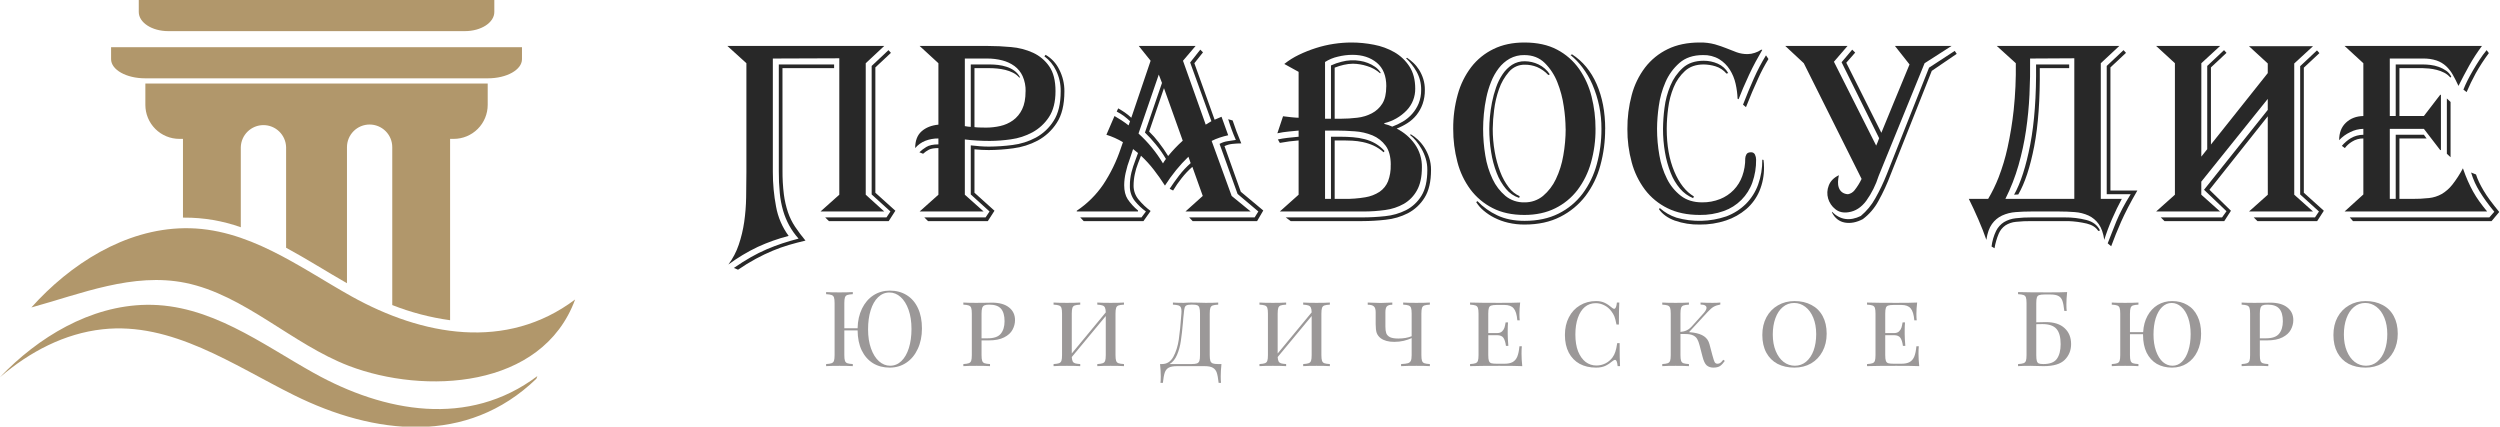
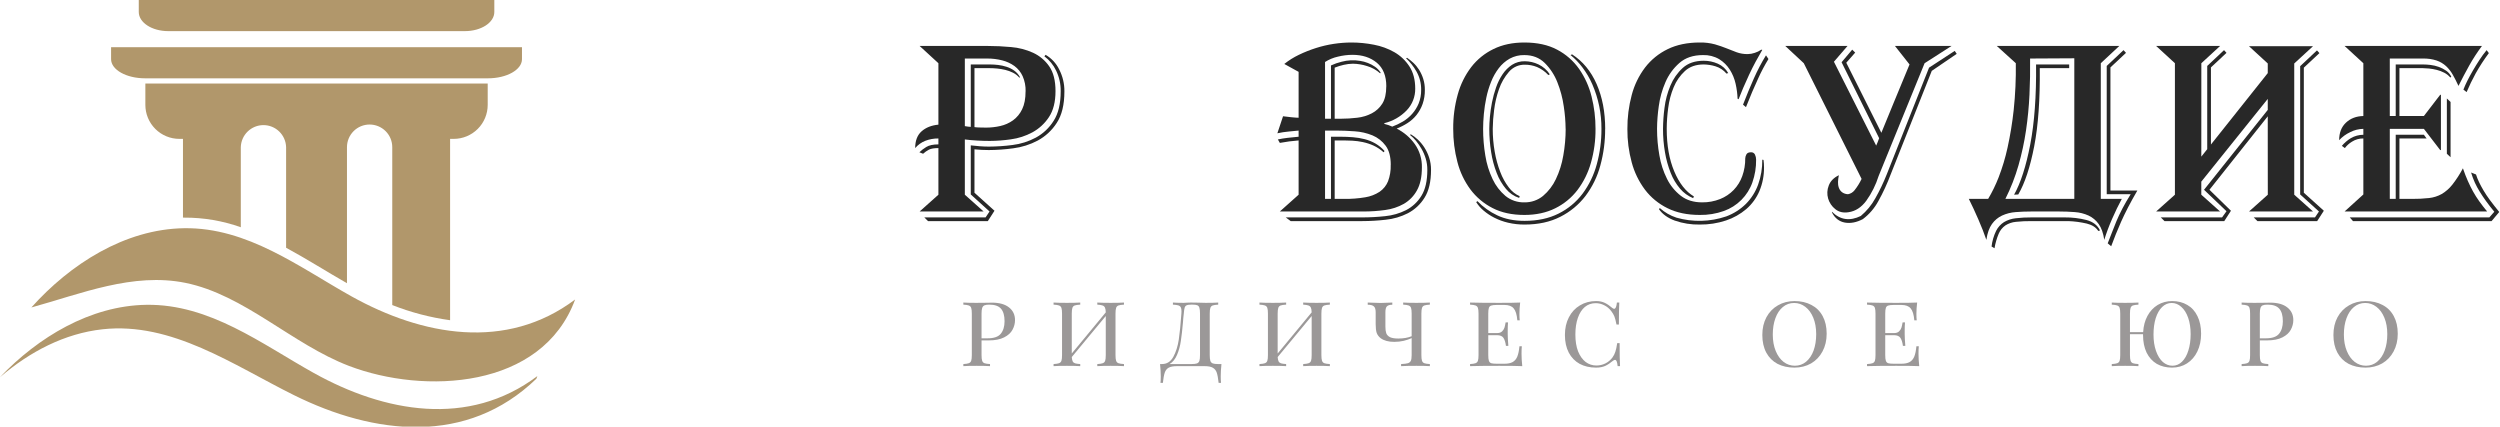
<svg xmlns="http://www.w3.org/2000/svg" width="293" height="50" viewBox="0 0 293 50" fill="none">
  <g clip-path="url(#clip0_3_20)">
    <path d="M21.019 16.276H21.444V25.506H21.59C23.849 25.494 26.094 25.876 28.222 26.634V17.247C28.241 16.555 28.529 15.899 29.024 15.416C29.52 14.933 30.185 14.663 30.876 14.663C31.568 14.663 32.233 14.933 32.728 15.416C33.224 15.899 33.512 16.555 33.531 17.247V29.036C35.96 30.354 38.32 31.854 40.665 33.194V17.247C40.665 16.543 40.944 15.869 41.442 15.371C41.939 14.873 42.614 14.594 43.318 14.594V14.594C44.022 14.594 44.697 14.873 45.195 15.371C45.693 15.868 45.973 16.543 45.973 17.247V35.753C48.153 36.614 50.429 37.21 52.751 37.529V16.276H53.176C54.233 16.276 55.245 15.856 55.992 15.109C56.739 14.362 57.159 13.349 57.159 12.293V9.789H17.036V12.293C17.036 13.349 17.456 14.362 18.203 15.109C18.95 15.856 19.963 16.276 21.019 16.276V16.276Z" fill="#B1976B" />
    <path d="M13.019 5.529V6.937C13.019 8.174 14.803 9.178 17.002 9.178H57.194C59.393 9.178 61.176 8.174 61.176 6.937V5.529H13.019Z" fill="#B1976B" />
    <path d="M16.264 -9.53674e-06V1.406C16.264 2.644 17.806 3.648 19.713 3.648H54.487C56.391 3.648 57.935 2.644 57.935 1.406V-9.53674e-06H16.264Z" fill="#B1976B" />
    <path d="M3.676 36.036C8.201 30.977 14.619 26.841 21.59 26.747C29.015 26.64 35.09 31.329 41.211 34.741C49.465 39.339 59.326 41.178 67.404 35.1C63.533 45.636 49.686 46.239 40.902 42.885C34.232 40.337 28.642 34.554 21.73 33.151C15.586 31.906 9.502 34.429 3.676 36.036Z" fill="#B1976B" />
    <path d="M12.013 38.592C20.144 37.697 27.339 42.782 34.441 46.305C43.885 50.99 54.73 52.243 62.86 44.389C62.9 44.285 62.941 44.182 62.979 44.077C54.9 50.153 45.04 48.32 36.785 43.718C30.655 40.306 24.59 35.617 17.165 35.724C10.565 35.818 4.46 39.527 -0.011 44.215C3.489 41.213 7.571 39.081 12.013 38.592Z" fill="#B1976B" />
  </g>
-   <path d="M104.288 34.06C105.04 34.06 105.698 34.236 106.262 34.587C106.834 34.938 107.275 35.449 107.586 36.12C107.897 36.782 108.052 37.575 108.052 38.498C108.052 39.397 107.888 40.194 107.562 40.889C107.243 41.584 106.797 42.123 106.225 42.507C105.653 42.891 105.003 43.084 104.276 43.084C103.532 43.084 102.878 42.912 102.314 42.569C101.75 42.217 101.309 41.714 100.99 41.06C100.679 40.407 100.52 39.626 100.512 38.719H98.955V41.612C98.955 41.923 98.979 42.148 99.028 42.287C99.077 42.425 99.167 42.52 99.298 42.569C99.437 42.618 99.653 42.65 99.948 42.667V42.912C99.572 42.887 99.053 42.875 98.391 42.875C97.688 42.875 97.165 42.887 96.821 42.912V42.667C97.115 42.65 97.328 42.618 97.459 42.569C97.598 42.52 97.692 42.425 97.741 42.287C97.79 42.148 97.814 41.923 97.814 41.612V35.531C97.814 35.22 97.79 34.996 97.741 34.857C97.692 34.718 97.598 34.624 97.459 34.575C97.328 34.526 97.115 34.493 96.821 34.477V34.231C97.165 34.256 97.688 34.268 98.391 34.268C99.044 34.268 99.564 34.256 99.948 34.231V34.477C99.653 34.493 99.437 34.526 99.298 34.575C99.167 34.624 99.077 34.718 99.028 34.857C98.979 34.996 98.955 35.22 98.955 35.531V38.474H100.512C100.528 37.607 100.7 36.839 101.027 36.169C101.354 35.498 101.799 34.979 102.363 34.611C102.935 34.244 103.577 34.06 104.288 34.06ZM104.325 42.863C104.823 42.863 105.261 42.683 105.637 42.323C106.021 41.956 106.315 41.445 106.519 40.791C106.724 40.137 106.826 39.389 106.826 38.547C106.826 37.697 106.711 36.949 106.483 36.303C106.254 35.658 105.943 35.159 105.551 34.808C105.158 34.456 104.721 34.281 104.239 34.281C103.74 34.281 103.299 34.464 102.915 34.832C102.539 35.192 102.249 35.699 102.044 36.352C101.84 37.006 101.738 37.754 101.738 38.596C101.738 39.446 101.852 40.194 102.081 40.84C102.31 41.486 102.621 41.984 103.013 42.336C103.405 42.687 103.842 42.863 104.325 42.863Z" fill="#9B9898" />
  <path d="M115.037 39.896V41.612C115.037 41.923 115.062 42.148 115.111 42.287C115.16 42.425 115.25 42.52 115.38 42.569C115.519 42.618 115.736 42.65 116.03 42.667V42.912C115.654 42.887 115.135 42.875 114.473 42.875C113.77 42.875 113.247 42.887 112.904 42.912V42.667C113.198 42.65 113.41 42.618 113.541 42.569C113.68 42.52 113.774 42.425 113.823 42.287C113.872 42.148 113.897 41.923 113.897 41.612V36.757C113.897 36.447 113.872 36.222 113.823 36.083C113.774 35.944 113.68 35.85 113.541 35.801C113.41 35.752 113.198 35.719 112.904 35.703V35.458C113.247 35.482 113.746 35.494 114.399 35.494L115.724 35.482C115.879 35.474 116.055 35.47 116.251 35.47C117.125 35.47 117.796 35.658 118.262 36.034C118.727 36.401 118.96 36.896 118.96 37.517C118.96 37.91 118.862 38.286 118.666 38.645C118.478 39.005 118.151 39.303 117.685 39.54C117.228 39.777 116.619 39.896 115.858 39.896H115.037ZM115.944 35.703C115.691 35.703 115.499 35.731 115.368 35.788C115.245 35.846 115.16 35.948 115.111 36.095C115.062 36.242 115.037 36.463 115.037 36.757V39.651H115.736C116.488 39.651 117.007 39.471 117.293 39.111C117.587 38.752 117.734 38.265 117.734 37.652C117.734 36.99 117.595 36.5 117.317 36.181C117.04 35.862 116.582 35.703 115.944 35.703Z" fill="#9B9898" />
  <path d="M131.73 35.703C131.435 35.719 131.219 35.752 131.08 35.801C130.949 35.85 130.859 35.944 130.81 36.083C130.761 36.222 130.737 36.447 130.737 36.757V41.612C130.737 41.923 130.761 42.148 130.81 42.287C130.859 42.425 130.949 42.52 131.08 42.569C131.219 42.618 131.435 42.65 131.73 42.667V42.912C131.386 42.887 130.863 42.875 130.16 42.875C129.498 42.875 128.979 42.887 128.603 42.912V42.667C128.898 42.65 129.11 42.618 129.241 42.569C129.38 42.52 129.474 42.425 129.523 42.287C129.572 42.148 129.596 41.923 129.596 41.612V37.039L125.612 41.845C125.628 42.074 125.665 42.246 125.722 42.36C125.779 42.466 125.873 42.54 126.004 42.581C126.135 42.622 126.335 42.65 126.605 42.667V42.912C126.229 42.887 125.71 42.875 125.048 42.875C124.345 42.875 123.822 42.887 123.478 42.912V42.667C123.773 42.65 123.985 42.618 124.116 42.569C124.255 42.52 124.349 42.425 124.398 42.287C124.447 42.148 124.471 41.923 124.471 41.612V36.757C124.471 36.447 124.447 36.222 124.398 36.083C124.349 35.944 124.255 35.85 124.116 35.801C123.985 35.752 123.773 35.719 123.478 35.703V35.458C123.822 35.482 124.345 35.494 125.048 35.494C125.702 35.494 126.221 35.482 126.605 35.458V35.703C126.311 35.719 126.094 35.752 125.955 35.801C125.824 35.85 125.734 35.944 125.685 36.083C125.636 36.222 125.612 36.447 125.612 36.757V41.428L129.596 36.61C129.588 36.348 129.556 36.16 129.498 36.046C129.441 35.923 129.347 35.842 129.216 35.801C129.086 35.752 128.881 35.719 128.603 35.703V35.458C128.979 35.482 129.498 35.494 130.16 35.494C130.863 35.494 131.386 35.482 131.73 35.458V35.703Z" fill="#9B9898" />
  <path d="M143.155 42.667C143.097 43.206 143.069 43.688 143.069 44.113C143.069 44.44 143.081 44.694 143.105 44.874H142.824C142.766 44.342 142.693 43.942 142.603 43.672C142.513 43.41 142.358 43.218 142.137 43.096C141.924 42.973 141.606 42.912 141.181 42.912H137.932C137.507 42.912 137.184 42.973 136.963 43.096C136.75 43.218 136.599 43.41 136.509 43.672C136.419 43.942 136.346 44.342 136.289 44.874H136.007C136.031 44.694 136.043 44.44 136.043 44.113C136.043 43.688 136.015 43.206 135.958 42.667H136.178C136.759 42.667 137.204 42.385 137.515 41.821C137.825 41.248 138.038 40.578 138.152 39.81C138.267 39.042 138.369 38.024 138.459 36.757C138.467 36.692 138.471 36.602 138.471 36.487C138.471 36.275 138.442 36.115 138.385 36.009C138.328 35.903 138.23 35.829 138.091 35.788C137.952 35.748 137.744 35.719 137.466 35.703V35.458C137.809 35.482 138.23 35.494 138.728 35.494C138.818 35.494 138.961 35.486 139.158 35.47L139.562 35.458L140.384 35.47C140.76 35.486 141.07 35.494 141.315 35.494C141.945 35.494 142.431 35.482 142.774 35.458V35.703C142.48 35.719 142.264 35.752 142.125 35.801C141.994 35.85 141.904 35.944 141.855 36.083C141.806 36.222 141.781 36.447 141.781 36.757V41.612C141.781 41.923 141.806 42.152 141.855 42.299C141.904 42.438 141.998 42.536 142.137 42.593C142.276 42.642 142.488 42.667 142.774 42.667H143.155ZM140.641 36.757C140.641 36.447 140.617 36.218 140.568 36.071C140.527 35.923 140.445 35.825 140.322 35.776C140.208 35.727 140.024 35.703 139.771 35.703H139.611C139.358 35.703 139.174 35.731 139.06 35.788C138.953 35.837 138.88 35.931 138.839 36.071C138.798 36.201 138.765 36.43 138.741 36.757C138.716 36.945 138.696 37.129 138.679 37.309C138.671 37.48 138.659 37.64 138.643 37.787C138.569 38.645 138.487 39.364 138.397 39.945C138.316 40.525 138.169 41.069 137.956 41.575C137.744 42.082 137.449 42.446 137.073 42.667H139.648C139.934 42.667 140.147 42.642 140.286 42.593C140.425 42.536 140.519 42.438 140.568 42.299C140.617 42.152 140.641 41.923 140.641 41.612V36.757Z" fill="#9B9898" />
  <path d="M155.86 35.703C155.566 35.719 155.35 35.752 155.211 35.801C155.08 35.85 154.99 35.944 154.941 36.083C154.892 36.222 154.867 36.447 154.867 36.757V41.612C154.867 41.923 154.892 42.148 154.941 42.287C154.99 42.425 155.08 42.52 155.211 42.569C155.35 42.618 155.566 42.65 155.86 42.667V42.912C155.517 42.887 154.994 42.875 154.291 42.875C153.629 42.875 153.11 42.887 152.734 42.912V42.667C153.028 42.65 153.241 42.618 153.372 42.569C153.511 42.52 153.605 42.425 153.654 42.287C153.703 42.148 153.727 41.923 153.727 41.612V37.039L149.742 41.845C149.759 42.074 149.796 42.246 149.853 42.36C149.91 42.466 150.004 42.54 150.135 42.581C150.266 42.622 150.466 42.65 150.736 42.667V42.912C150.36 42.887 149.841 42.875 149.178 42.875C148.476 42.875 147.952 42.887 147.609 42.912V42.667C147.903 42.65 148.116 42.618 148.247 42.569C148.386 42.52 148.48 42.425 148.529 42.287C148.578 42.148 148.602 41.923 148.602 41.612V36.757C148.602 36.447 148.578 36.222 148.529 36.083C148.48 35.944 148.386 35.85 148.247 35.801C148.116 35.752 147.903 35.719 147.609 35.703V35.458C147.952 35.482 148.476 35.494 149.178 35.494C149.832 35.494 150.351 35.482 150.736 35.458V35.703C150.441 35.719 150.225 35.752 150.086 35.801C149.955 35.85 149.865 35.944 149.816 36.083C149.767 36.222 149.742 36.447 149.742 36.757V41.428L153.727 36.61C153.719 36.348 153.686 36.16 153.629 36.046C153.572 35.923 153.478 35.842 153.347 35.801C153.216 35.752 153.012 35.719 152.734 35.703V35.458C153.11 35.482 153.629 35.494 154.291 35.494C154.994 35.494 155.517 35.482 155.86 35.458V35.703Z" fill="#9B9898" />
  <path d="M167.58 35.703C167.285 35.719 167.069 35.752 166.93 35.801C166.799 35.85 166.709 35.944 166.66 36.083C166.611 36.222 166.586 36.447 166.586 36.757V41.612C166.586 41.923 166.611 42.148 166.66 42.287C166.709 42.425 166.799 42.52 166.93 42.569C167.069 42.618 167.285 42.65 167.58 42.667V42.912C167.236 42.887 166.709 42.875 165.998 42.875C165.238 42.875 164.641 42.887 164.208 42.912V42.667C164.576 42.65 164.841 42.618 165.005 42.569C165.168 42.52 165.283 42.425 165.348 42.287C165.414 42.148 165.446 41.923 165.446 41.612V39.626C165.185 39.749 164.874 39.855 164.514 39.945C164.155 40.027 163.787 40.067 163.411 40.067C162.733 40.067 162.201 39.924 161.817 39.638C161.596 39.467 161.441 39.262 161.351 39.025C161.269 38.78 161.229 38.437 161.229 37.995V36.598C161.229 36.263 161.159 36.034 161.02 35.911C160.881 35.78 160.64 35.715 160.297 35.715V35.458C161.049 35.49 161.551 35.507 161.805 35.507C162.034 35.507 162.491 35.49 163.178 35.458V35.715C162.876 35.715 162.663 35.78 162.54 35.911C162.426 36.034 162.369 36.263 162.369 36.598V38.265C162.369 38.592 162.401 38.854 162.467 39.05C162.54 39.246 162.688 39.401 162.908 39.516C163.129 39.622 163.456 39.675 163.889 39.675C164.486 39.675 165.005 39.585 165.446 39.405V36.757C165.446 36.447 165.422 36.222 165.373 36.083C165.324 35.944 165.23 35.85 165.091 35.801C164.96 35.752 164.747 35.719 164.453 35.703V35.458C164.796 35.482 165.311 35.494 165.998 35.494C166.676 35.494 167.204 35.482 167.58 35.458V35.703Z" fill="#9B9898" />
  <path d="M178.323 41.465C178.323 41.89 178.351 42.372 178.409 42.912C177.877 42.887 176.982 42.875 175.724 42.875C174.211 42.875 173.067 42.887 172.291 42.912V42.667C172.585 42.65 172.797 42.618 172.928 42.569C173.067 42.52 173.161 42.425 173.21 42.287C173.259 42.148 173.284 41.923 173.284 41.612V36.757C173.284 36.447 173.259 36.222 173.21 36.083C173.161 35.944 173.067 35.85 172.928 35.801C172.797 35.752 172.585 35.719 172.291 35.703V35.458C173.067 35.482 174.211 35.494 175.724 35.494C176.868 35.494 177.681 35.482 178.163 35.458C178.106 35.948 178.078 36.389 178.078 36.782C178.078 37.1 178.09 37.354 178.114 37.542H177.832C177.775 36.871 177.632 36.406 177.403 36.144C177.183 35.874 176.819 35.739 176.312 35.739H175.417C175.123 35.739 174.906 35.764 174.767 35.813C174.636 35.854 174.547 35.944 174.498 36.083C174.449 36.222 174.424 36.447 174.424 36.757V39.038H175.442C175.703 39.038 175.903 38.972 176.042 38.841C176.181 38.702 176.275 38.555 176.324 38.4C176.373 38.236 176.418 38.032 176.459 37.787H176.741C176.717 38.065 176.704 38.367 176.704 38.694V39.16C176.704 39.479 176.729 39.937 176.778 40.533H176.496C176.447 40.141 176.353 39.834 176.214 39.614C176.075 39.393 175.818 39.283 175.442 39.283H174.424V41.612C174.424 41.923 174.449 42.148 174.498 42.287C174.547 42.425 174.636 42.52 174.767 42.569C174.906 42.609 175.123 42.63 175.417 42.63H176.312C176.721 42.63 177.044 42.565 177.281 42.434C177.518 42.303 177.698 42.094 177.82 41.808C177.943 41.514 178.029 41.105 178.078 40.582H178.36C178.335 40.803 178.323 41.097 178.323 41.465Z" fill="#9B9898" />
  <path d="M187.061 35.286C187.462 35.286 187.801 35.355 188.079 35.494C188.357 35.625 188.647 35.821 188.949 36.083C189.039 36.156 189.117 36.193 189.182 36.193C189.346 36.193 189.452 35.948 189.501 35.458H189.783C189.75 35.948 189.734 36.806 189.734 38.032H189.452C189.37 37.607 189.289 37.292 189.207 37.088C189.125 36.884 189.002 36.675 188.839 36.463C188.61 36.16 188.336 35.931 188.018 35.776C187.699 35.613 187.364 35.531 187.012 35.531C186.53 35.531 186.109 35.678 185.749 35.972C185.398 36.267 185.124 36.692 184.928 37.248C184.732 37.803 184.634 38.457 184.634 39.209C184.634 39.977 184.74 40.636 184.952 41.183C185.173 41.723 185.467 42.135 185.835 42.422C186.211 42.699 186.632 42.838 187.098 42.838C187.458 42.838 187.801 42.761 188.128 42.605C188.463 42.442 188.745 42.209 188.974 41.907C189.129 41.694 189.244 41.469 189.317 41.232C189.399 40.995 189.472 40.656 189.538 40.215H189.82C189.82 41.498 189.836 42.397 189.869 42.912H189.587C189.562 42.658 189.526 42.475 189.477 42.36C189.428 42.237 189.362 42.176 189.28 42.176C189.215 42.176 189.133 42.213 189.035 42.287C188.725 42.548 188.422 42.748 188.128 42.887C187.834 43.018 187.474 43.084 187.049 43.084C186.322 43.084 185.684 42.936 185.136 42.642C184.589 42.34 184.164 41.902 183.861 41.33C183.559 40.75 183.408 40.059 183.408 39.258C183.408 38.474 183.563 37.783 183.874 37.186C184.184 36.581 184.617 36.115 185.173 35.788C185.729 35.453 186.358 35.286 187.061 35.286Z" fill="#9B9898" />
-   <path d="M202.149 42.299C201.961 42.569 201.773 42.769 201.585 42.9C201.397 43.022 201.135 43.084 200.8 43.084C200.498 43.084 200.24 42.998 200.028 42.826C199.823 42.646 199.656 42.291 199.525 41.759L199.194 40.484C199.112 40.166 199.018 39.916 198.912 39.736C198.814 39.557 198.655 39.413 198.434 39.307C198.221 39.201 197.915 39.148 197.514 39.148H196.95V41.612C196.95 41.923 196.975 42.148 197.024 42.287C197.073 42.425 197.163 42.52 197.294 42.569C197.433 42.618 197.649 42.65 197.943 42.667V42.912C197.567 42.887 197.048 42.875 196.386 42.875C195.683 42.875 195.16 42.887 194.817 42.912V42.667C195.111 42.65 195.324 42.618 195.455 42.569C195.593 42.52 195.687 42.425 195.737 42.287C195.786 42.148 195.81 41.923 195.81 41.612V36.757C195.81 36.447 195.786 36.222 195.737 36.083C195.687 35.944 195.593 35.85 195.455 35.801C195.324 35.752 195.111 35.719 194.817 35.703V35.458C195.16 35.482 195.683 35.494 196.386 35.494C197.04 35.494 197.559 35.482 197.943 35.458V35.703C197.649 35.719 197.433 35.752 197.294 35.801C197.163 35.85 197.073 35.944 197.024 36.083C196.975 36.222 196.95 36.447 196.95 36.757V38.903C197.228 38.878 197.478 38.813 197.698 38.706C197.927 38.6 198.168 38.396 198.422 38.093L199.709 36.659C199.905 36.422 200.003 36.23 200.003 36.083C200.003 35.829 199.77 35.699 199.304 35.69V35.458C199.746 35.482 200.216 35.494 200.714 35.494C201.09 35.494 201.393 35.482 201.622 35.458V35.69C201.311 35.748 201.054 35.834 200.849 35.948C200.645 36.062 200.404 36.271 200.126 36.573L197.956 38.927C198.152 38.944 198.311 38.96 198.434 38.976C198.99 39.058 199.419 39.205 199.721 39.418C200.032 39.63 200.24 39.933 200.346 40.325L200.69 41.624C200.796 42.017 200.882 42.282 200.947 42.422C201.021 42.56 201.135 42.63 201.291 42.63C201.43 42.63 201.544 42.593 201.634 42.52C201.732 42.446 201.842 42.328 201.965 42.164L202.149 42.299Z" fill="#9B9898" />
  <path d="M210.321 35.286C211.073 35.286 211.731 35.437 212.294 35.739C212.867 36.034 213.308 36.471 213.619 37.051C213.929 37.623 214.085 38.31 214.085 39.111C214.085 39.896 213.921 40.59 213.594 41.195C213.275 41.792 212.83 42.258 212.258 42.593C211.686 42.92 211.036 43.084 210.308 43.084C209.556 43.084 208.894 42.936 208.322 42.642C207.758 42.34 207.321 41.902 207.01 41.33C206.7 40.75 206.544 40.059 206.544 39.258C206.544 38.474 206.704 37.783 207.022 37.186C207.349 36.581 207.799 36.115 208.371 35.788C208.943 35.453 209.593 35.286 210.321 35.286ZM210.272 35.507C209.773 35.507 209.332 35.666 208.947 35.985C208.571 36.295 208.281 36.733 208.077 37.297C207.873 37.852 207.77 38.49 207.77 39.209C207.77 39.937 207.885 40.578 208.114 41.134C208.343 41.69 208.653 42.119 209.045 42.422C209.438 42.716 209.875 42.863 210.357 42.863C210.856 42.863 211.293 42.708 211.669 42.397C212.053 42.078 212.348 41.641 212.552 41.085C212.756 40.521 212.858 39.879 212.858 39.16C212.858 38.433 212.744 37.791 212.515 37.235C212.286 36.679 211.976 36.254 211.583 35.96C211.191 35.658 210.754 35.507 210.272 35.507Z" fill="#9B9898" />
  <path d="M224.848 41.465C224.848 41.89 224.877 42.372 224.934 42.912C224.403 42.887 223.508 42.875 222.249 42.875C220.737 42.875 219.593 42.887 218.816 42.912V42.667C219.11 42.65 219.323 42.618 219.454 42.569C219.593 42.52 219.687 42.425 219.736 42.287C219.785 42.148 219.809 41.923 219.809 41.612V36.757C219.809 36.447 219.785 36.222 219.736 36.083C219.687 35.944 219.593 35.85 219.454 35.801C219.323 35.752 219.11 35.719 218.816 35.703V35.458C219.593 35.482 220.737 35.494 222.249 35.494C223.393 35.494 224.207 35.482 224.689 35.458C224.632 35.948 224.603 36.389 224.603 36.782C224.603 37.1 224.615 37.354 224.64 37.542H224.358C224.301 36.871 224.158 36.406 223.929 36.144C223.708 35.874 223.344 35.739 222.837 35.739H221.942C221.648 35.739 221.432 35.764 221.293 35.813C221.162 35.854 221.072 35.944 221.023 36.083C220.974 36.222 220.949 36.447 220.949 36.757V39.038H221.967C222.229 39.038 222.429 38.972 222.568 38.841C222.707 38.702 222.801 38.555 222.85 38.4C222.899 38.236 222.944 38.032 222.985 37.787H223.267C223.242 38.065 223.23 38.367 223.23 38.694V39.16C223.23 39.479 223.254 39.937 223.303 40.533H223.021C222.972 40.141 222.878 39.834 222.739 39.614C222.6 39.393 222.343 39.283 221.967 39.283H220.949V41.612C220.949 41.923 220.974 42.148 221.023 42.287C221.072 42.425 221.162 42.52 221.293 42.569C221.432 42.609 221.648 42.63 221.942 42.63H222.837C223.246 42.63 223.569 42.565 223.806 42.434C224.043 42.303 224.223 42.094 224.346 41.808C224.468 41.514 224.554 41.105 224.603 40.582H224.885C224.86 40.803 224.848 41.097 224.848 41.465Z" fill="#9B9898" />
-   <path d="M239.778 37.75C240.735 37.75 241.466 37.987 241.973 38.461C242.48 38.927 242.733 39.548 242.733 40.325C242.733 41.06 242.484 41.678 241.985 42.176C241.495 42.667 240.669 42.912 239.509 42.912L238.982 42.9C238.638 42.883 238.299 42.875 237.964 42.875C237.343 42.875 236.86 42.887 236.517 42.912V42.667C236.811 42.65 237.024 42.618 237.155 42.569C237.294 42.52 237.388 42.425 237.437 42.287C237.486 42.148 237.51 41.923 237.51 41.612V35.531C237.51 35.22 237.486 34.996 237.437 34.857C237.388 34.718 237.294 34.624 237.155 34.575C237.024 34.526 236.811 34.493 236.517 34.477V34.231C237.318 34.256 238.503 34.268 240.073 34.268C241.103 34.268 241.834 34.256 242.267 34.231C242.21 34.771 242.182 35.253 242.182 35.678C242.182 35.997 242.194 36.25 242.218 36.438H241.936C241.879 35.907 241.806 35.515 241.716 35.261C241.626 35 241.475 34.812 241.262 34.697C241.05 34.575 240.727 34.513 240.293 34.513H239.644C239.349 34.513 239.133 34.538 238.994 34.587C238.863 34.628 238.773 34.718 238.724 34.857C238.675 34.996 238.651 35.22 238.651 35.531V37.775L239.778 37.75ZM239.472 42.667C240.248 42.667 240.78 42.462 241.066 42.054C241.36 41.645 241.507 41.073 241.507 40.337C241.507 39.512 241.344 38.915 241.017 38.547C240.69 38.171 240.138 37.983 239.362 37.983C239.076 37.983 238.839 37.987 238.651 37.995V41.612C238.651 41.915 238.671 42.139 238.712 42.287C238.753 42.434 238.826 42.536 238.933 42.593C239.047 42.642 239.227 42.667 239.472 42.667Z" fill="#9B9898" />
  <path d="M254.573 35.286C255.252 35.286 255.844 35.437 256.351 35.739C256.866 36.034 257.262 36.471 257.54 37.051C257.826 37.623 257.969 38.31 257.969 39.111C257.969 39.896 257.822 40.59 257.528 41.195C257.242 41.792 256.837 42.258 256.314 42.593C255.799 42.92 255.215 43.084 254.561 43.084C253.883 43.084 253.286 42.936 252.771 42.642C252.264 42.34 251.868 41.902 251.582 41.33C251.304 40.75 251.165 40.059 251.165 39.258V39.172H249.632V41.612C249.632 41.923 249.657 42.148 249.706 42.287C249.755 42.425 249.845 42.52 249.976 42.569C250.115 42.618 250.331 42.65 250.625 42.667V42.912C250.249 42.887 249.73 42.875 249.068 42.875C248.365 42.875 247.842 42.887 247.499 42.912V42.667C247.793 42.65 248.006 42.618 248.137 42.569C248.276 42.52 248.369 42.425 248.419 42.287C248.468 42.148 248.492 41.923 248.492 41.612V36.757C248.492 36.447 248.468 36.222 248.419 36.083C248.369 35.944 248.276 35.85 248.137 35.801C248.006 35.752 247.793 35.719 247.499 35.703V35.458C247.842 35.482 248.365 35.494 249.068 35.494C249.722 35.494 250.241 35.482 250.625 35.458V35.703C250.331 35.719 250.115 35.752 249.976 35.801C249.845 35.85 249.755 35.944 249.706 36.083C249.657 36.222 249.632 36.447 249.632 36.757V38.927H251.177C251.218 38.208 251.386 37.575 251.68 37.027C251.982 36.471 252.383 36.042 252.881 35.739C253.388 35.437 253.952 35.286 254.573 35.286ZM254.61 42.863C255.035 42.863 255.407 42.708 255.726 42.397C256.053 42.078 256.302 41.641 256.474 41.085C256.654 40.521 256.743 39.879 256.743 39.16C256.743 38.433 256.645 37.791 256.449 37.235C256.253 36.679 255.983 36.254 255.64 35.96C255.305 35.658 254.933 35.507 254.524 35.507C254.099 35.507 253.723 35.666 253.396 35.985C253.078 36.295 252.828 36.733 252.648 37.297C252.477 37.852 252.391 38.49 252.391 39.209C252.391 39.937 252.489 40.578 252.685 41.134C252.881 41.69 253.147 42.119 253.482 42.422C253.825 42.716 254.201 42.863 254.61 42.863Z" fill="#9B9898" />
  <path d="M264.853 39.896V41.612C264.853 41.923 264.877 42.148 264.926 42.287C264.975 42.425 265.065 42.52 265.196 42.569C265.335 42.618 265.551 42.65 265.846 42.667V42.912C265.47 42.887 264.951 42.875 264.289 42.875C263.586 42.875 263.063 42.887 262.719 42.912V42.667C263.014 42.65 263.226 42.618 263.357 42.569C263.496 42.52 263.59 42.425 263.639 42.287C263.688 42.148 263.712 41.923 263.712 41.612V36.757C263.712 36.447 263.688 36.222 263.639 36.083C263.59 35.944 263.496 35.85 263.357 35.801C263.226 35.752 263.014 35.719 262.719 35.703V35.458C263.063 35.482 263.561 35.494 264.215 35.494L265.539 35.482C265.695 35.474 265.87 35.47 266.066 35.47C266.941 35.47 267.611 35.658 268.077 36.034C268.543 36.401 268.776 36.896 268.776 37.517C268.776 37.91 268.678 38.286 268.482 38.645C268.294 39.005 267.967 39.303 267.501 39.54C267.043 39.777 266.434 39.896 265.674 39.896H264.853ZM265.76 35.703C265.507 35.703 265.314 35.731 265.184 35.788C265.061 35.846 264.975 35.948 264.926 36.095C264.877 36.242 264.853 36.463 264.853 36.757V39.651H265.551C266.303 39.651 266.822 39.471 267.109 39.111C267.403 38.752 267.55 38.265 267.55 37.652C267.55 36.99 267.411 36.5 267.133 36.181C266.855 35.862 266.397 35.703 265.76 35.703Z" fill="#9B9898" />
  <path d="M277.253 35.286C278.005 35.286 278.663 35.437 279.227 35.739C279.799 36.034 280.24 36.471 280.551 37.051C280.862 37.623 281.017 38.31 281.017 39.111C281.017 39.896 280.854 40.59 280.527 41.195C280.208 41.792 279.762 42.258 279.19 42.593C278.618 42.92 277.968 43.084 277.241 43.084C276.489 43.084 275.827 42.936 275.255 42.642C274.691 42.34 274.253 41.902 273.943 41.33C273.632 40.75 273.477 40.059 273.477 39.258C273.477 38.474 273.636 37.783 273.955 37.186C274.282 36.581 274.731 36.115 275.304 35.788C275.876 35.453 276.526 35.286 277.253 35.286ZM277.204 35.507C276.705 35.507 276.264 35.666 275.88 35.985C275.504 36.295 275.214 36.733 275.009 37.297C274.805 37.852 274.703 38.49 274.703 39.209C274.703 39.937 274.817 40.578 275.046 41.134C275.275 41.69 275.586 42.119 275.978 42.422C276.37 42.716 276.808 42.863 277.29 42.863C277.788 42.863 278.226 42.708 278.602 42.397C278.986 42.078 279.28 41.641 279.484 41.085C279.689 40.521 279.791 39.879 279.791 39.16C279.791 38.433 279.677 37.791 279.448 37.235C279.219 36.679 278.908 36.254 278.516 35.96C278.124 35.658 277.686 35.507 277.204 35.507Z" fill="#9B9898" />
  <g clip-path="url(#clip1_3_20)">
-     <path d="M90.577 20.16C90.573 21.518 90.7 22.873 90.953 24.208C91.175 25.452 91.68 26.629 92.43 27.648C91.188 27.97 89.977 28.4 88.811 28.935C87.598 29.512 86.444 30.204 85.365 31.002C85.89 30.3 86.3 29.519 86.579 28.689C86.873 27.824 87.087 26.933 87.218 26.029C87.355 25.076 87.432 24.115 87.448 23.152C87.468 22.16 87.478 21.172 87.478 20.189V7.409L85.249 5.386H103.635L101.464 7.409V22.82L103.635 24.786H96.165L98.366 22.82V6.831L90.577 6.86V20.16ZM91.706 7.988H97.757V7.554H91.276V20.073C91.271 20.932 91.309 21.791 91.392 22.646C91.458 23.341 91.588 24.029 91.783 24.699C91.957 25.296 92.195 25.873 92.492 26.419C92.799 26.975 93.168 27.494 93.592 27.966C92.917 28.14 92.275 28.328 91.667 28.53C91.059 28.732 90.45 28.964 89.841 29.224C89.207 29.497 88.589 29.806 87.99 30.149C87.361 30.505 86.7 30.924 86.005 31.407L86.498 31.609C87.174 31.143 87.875 30.713 88.598 30.323C89.262 29.965 89.918 29.652 90.565 29.383C91.189 29.121 91.828 28.894 92.478 28.703C93.105 28.52 93.746 28.352 94.402 28.198C93.969 27.679 93.564 27.139 93.187 26.578C92.834 26.049 92.552 25.475 92.347 24.873C92.12 24.191 91.959 23.489 91.868 22.776C91.754 21.841 91.701 20.9 91.71 19.957L91.706 7.988ZM97.148 25.913L96.714 25.48H103.896L104.359 24.786L102.159 22.791V7.728L104.128 5.877L104.417 6.195L102.593 7.901V22.588L104.938 24.699L104.157 25.913H97.148Z" fill="#282828" />
    <path d="M123.705 10.677C123.705 11.949 123.445 12.97 122.924 13.741C122.433 14.484 121.767 15.095 120.984 15.519C120.204 15.936 119.356 16.211 118.479 16.329C117.659 16.449 116.832 16.512 116.003 16.517C115.54 16.517 115.048 16.503 114.527 16.474C114.006 16.445 113.523 16.401 113.079 16.343V22.82L115.28 24.786H107.78L109.981 22.82V17.355C109.478 17.355 109.112 17.418 108.866 17.543C108.62 17.673 108.391 17.833 108.186 18.02L107.751 17.847C107.997 17.609 108.269 17.401 108.562 17.225C108.891 17.023 109.363 16.922 109.981 16.922V16.228C109.456 16.221 108.936 16.314 108.446 16.502C107.986 16.684 107.578 16.977 107.259 17.355C107.259 16.488 107.51 15.833 108.012 15.389C108.514 14.946 109.17 14.686 109.981 14.609V7.409L107.78 5.386H115.772C116.66 5.386 117.572 5.429 118.508 5.516C119.394 5.589 120.261 5.814 121.07 6.181C121.835 6.531 122.49 7.08 122.967 7.771C123.459 8.475 123.705 9.444 123.705 10.677ZM113.774 17.037C114.102 17.077 114.449 17.111 114.816 17.139C115.183 17.166 115.54 17.181 115.888 17.182C116.817 17.178 117.746 17.115 118.667 16.994C119.625 16.877 120.553 16.582 121.403 16.127C122.256 15.661 122.974 14.984 123.488 14.161C124.038 13.304 124.313 12.152 124.313 10.706C124.328 9.865 124.145 9.033 123.778 8.277C123.463 7.615 122.99 7.039 122.402 6.6L122.547 6.426C123.238 6.829 123.792 7.428 124.14 8.147C124.548 8.938 124.756 9.816 124.748 10.706C124.748 12.267 124.449 13.5 123.85 14.406C123.294 15.273 122.527 15.984 121.621 16.474C120.724 16.949 119.747 17.258 118.74 17.384C117.794 17.513 116.842 17.581 115.888 17.587C115.327 17.588 114.766 17.559 114.208 17.5V22.588L116.554 24.699L115.772 25.913H108.765L108.33 25.48H115.511L115.974 24.786L113.774 22.791V17.037ZM120.202 10.706C120.219 10.095 120.1 9.487 119.854 8.927C119.641 8.458 119.312 8.051 118.899 7.742C118.468 7.431 117.981 7.205 117.466 7.077C116.893 6.93 116.305 6.857 115.714 6.86H113.079V14.782C113.198 14.812 113.319 14.831 113.441 14.84C113.625 14.859 113.73 14.869 113.774 14.869V7.554H116.003C116.328 7.555 116.651 7.574 116.973 7.612C117.313 7.651 117.647 7.724 117.972 7.829C118.293 7.931 118.596 8.082 118.87 8.277C119.145 8.475 119.373 8.732 119.536 9.029L119.478 9.115C119.27 8.869 119.014 8.667 118.725 8.523C118.435 8.378 118.129 8.266 117.813 8.19C117.499 8.114 117.18 8.061 116.858 8.031C116.539 8.002 116.254 7.988 116.003 7.988H114.208V14.898C114.4 14.925 114.594 14.939 114.787 14.941C115.077 14.951 115.337 14.956 115.569 14.956C116.129 14.956 116.688 14.893 117.234 14.768C117.771 14.648 118.278 14.422 118.725 14.103C119.185 13.765 119.554 13.318 119.796 12.802C120.064 12.252 120.197 11.554 120.196 10.706H120.202Z" fill="#282828" />
-     <path d="M130.62 13.597C130.891 13.751 131.166 13.919 131.445 14.103C131.724 14.286 132 14.483 132.27 14.695L132.444 14.204C132.209 13.983 131.963 13.776 131.706 13.582C131.443 13.394 131.168 13.225 130.88 13.076L131.054 12.7C131.325 12.855 131.58 13.014 131.821 13.178C132.092 13.365 132.349 13.573 132.589 13.799L134.853 7.12L133.463 5.386H140.123L138.646 7.12L141.31 14.609L141.976 14.204L139.486 7.323L140.673 5.819L140.991 6.137L139.978 7.409L142.352 14.03L143.163 13.684L143.945 15.852C143.607 15.926 143.274 16.018 142.946 16.127C142.623 16.234 142.309 16.364 142.005 16.517L144.35 22.964L146.58 24.786H138.936L140.963 22.964L139.746 19.553C139.286 19.956 138.864 20.401 138.487 20.883C138.121 21.341 137.787 21.824 137.488 22.328L137.083 22.126C137.411 21.624 137.778 21.108 138.183 20.579C138.588 20.049 139.044 19.56 139.544 19.119L139.283 18.367C138.769 18.863 138.285 19.389 137.835 19.943C137.366 20.52 136.931 21.123 136.532 21.75C136.127 21.114 135.693 20.497 135.229 19.9C134.773 19.311 134.27 18.759 133.724 18.252L133.376 19.148C133.215 19.556 133.089 19.977 133 20.406C132.903 20.857 132.855 21.317 132.855 21.779C132.856 22.378 133.072 22.958 133.463 23.413C133.871 23.906 134.338 24.348 134.853 24.728L134.013 25.913H127.006L126.601 25.48H133.782L134.303 24.786C133.821 24.44 133.388 24.032 133.014 23.572C132.61 23.063 132.399 22.428 132.421 21.779C132.415 21.243 132.479 20.709 132.609 20.189C132.731 19.718 132.881 19.254 133.058 18.801L133.376 17.934L132.797 17.471L132.421 18.599C132.215 19.135 132.051 19.686 131.929 20.247C131.82 20.721 131.762 21.206 131.755 21.692C131.755 22.367 131.89 22.916 132.16 23.34C132.499 23.84 132.909 24.288 133.376 24.67V24.786H126.196V24.699C127.416 23.885 128.467 22.845 129.294 21.634C130.161 20.323 130.852 18.904 131.35 17.413L131.61 16.662C131 16.296 130.349 16.005 129.67 15.794L130.62 13.597ZM136.301 19.148C136.359 19.051 136.412 18.964 136.46 18.888C136.518 18.798 136.581 18.711 136.648 18.628C136.288 18.011 135.876 17.426 135.418 16.878C135.034 16.407 134.623 15.958 134.187 15.534L136.185 9.722L135.809 8.739L133.434 15.649C134.556 16.669 135.522 17.848 136.301 19.148V19.148ZM136.909 18.281C137.432 17.641 138.003 17.042 138.617 16.488L136.417 10.33L134.679 15.418C135.082 15.809 135.454 16.23 135.794 16.676C136.195 17.189 136.565 17.725 136.903 18.281H136.909ZM145.422 22.473L148.056 24.67L147.333 25.913H139.775L139.37 25.48H147.043L147.477 24.786L145.045 22.733L142.931 16.864C143.228 16.701 143.552 16.593 143.887 16.546C144.253 16.488 144.571 16.44 144.842 16.401C144.669 16.016 144.505 15.611 144.35 15.187C144.196 14.763 144.061 14.358 143.945 13.973L144.466 14.117C144.736 14.946 145.074 15.842 145.479 16.806C145.136 16.807 144.793 16.826 144.452 16.864C144.125 16.894 143.806 16.983 143.511 17.124L145.422 22.473Z" fill="#282828" />
    <path d="M166.993 10.532C167.002 11.092 166.914 11.65 166.732 12.18C166.568 12.645 166.329 13.079 166.023 13.467C165.726 13.841 165.369 14.163 164.966 14.421C164.564 14.679 164.137 14.897 163.692 15.071C164.539 15.497 165.27 16.122 165.82 16.893C166.378 17.688 166.667 18.64 166.646 19.61C166.646 20.729 166.452 21.63 166.066 22.314C165.708 22.969 165.178 23.514 164.532 23.89C163.856 24.268 163.114 24.514 162.346 24.612C161.506 24.729 160.66 24.787 159.812 24.786H149.996L152.197 22.82V16.459C151.459 16.515 150.724 16.612 149.996 16.748L149.765 16.343C150.143 16.261 150.524 16.199 150.909 16.155C151.324 16.108 151.753 16.064 152.197 16.025V15.303C151.831 15.342 151.434 15.379 151.01 15.418C150.572 15.459 150.137 15.527 149.707 15.621L150.373 13.626C150.644 13.665 150.971 13.702 151.357 13.741C151.744 13.78 152.023 13.799 152.197 13.799V8.421L150.518 7.496C151.044 7.076 151.618 6.717 152.226 6.426C152.872 6.114 153.54 5.849 154.224 5.631C154.909 5.412 155.611 5.247 156.323 5.14C157.008 5.036 157.7 4.982 158.393 4.981C159.278 4.982 160.16 5.07 161.028 5.241C161.873 5.399 162.686 5.697 163.432 6.123C164.139 6.531 164.739 7.101 165.183 7.785C165.636 8.479 165.863 9.347 165.864 10.387C165.878 11.334 165.519 12.248 164.865 12.932C164.153 13.672 163.243 14.194 162.244 14.435V14.522C162.563 14.596 162.874 14.702 163.171 14.84C163.604 14.682 164.02 14.483 164.416 14.247C164.822 14.006 165.188 13.704 165.502 13.351C165.825 12.987 166.084 12.572 166.269 12.122C166.47 11.617 166.568 11.076 166.559 10.532C166.573 9.778 166.383 9.034 166.009 8.378C165.684 7.804 165.274 7.283 164.792 6.831L164.908 6.773C165.164 6.947 165.406 7.14 165.632 7.352C165.894 7.596 166.122 7.873 166.313 8.176C166.522 8.51 166.688 8.869 166.805 9.245C166.934 9.662 166.997 10.096 166.993 10.532ZM167.717 19.9C167.717 21.288 167.461 22.381 166.95 23.181C166.476 23.946 165.806 24.57 165.01 24.988C164.196 25.403 163.312 25.663 162.404 25.754C161.495 25.858 160.582 25.911 159.667 25.913H151.27L150.691 25.48H159.667C160.557 25.479 161.446 25.431 162.331 25.335C163.188 25.253 164.023 25.013 164.792 24.627C165.534 24.244 166.155 23.663 166.588 22.95C167.051 22.209 167.283 21.192 167.283 19.9C167.285 19.454 167.222 19.011 167.094 18.584C166.976 18.186 166.81 17.802 166.602 17.442C166.411 17.112 166.193 16.797 165.951 16.502C165.746 16.25 165.513 16.022 165.256 15.823L165.343 15.736C165.641 15.911 165.917 16.12 166.168 16.358C166.461 16.634 166.718 16.944 166.935 17.283C167.175 17.657 167.365 18.06 167.5 18.483C167.647 18.941 167.72 19.419 167.717 19.9ZM162.476 10.127C162.476 8.895 162.104 7.969 161.361 7.352C160.618 6.734 159.667 6.426 158.509 6.426C157.928 6.429 157.35 6.502 156.786 6.643C156.257 6.762 155.752 6.973 155.295 7.265V13.915H155.99V7.67C156.39 7.485 156.807 7.339 157.235 7.236C157.943 7.046 158.684 7.012 159.407 7.135C159.719 7.184 160.025 7.266 160.319 7.381C160.616 7.495 160.898 7.645 161.159 7.829C161.418 8.011 161.639 8.241 161.81 8.508L161.752 8.595C161.311 8.2 160.786 7.909 160.218 7.742C159.684 7.569 159.128 7.477 158.567 7.467C158.206 7.471 157.847 7.515 157.496 7.597C157.13 7.678 156.772 7.789 156.424 7.93V13.915H157.148C157.787 13.914 158.425 13.876 159.059 13.799C159.661 13.733 160.245 13.557 160.782 13.279C161.287 13.015 161.712 12.62 162.013 12.137C162.318 11.645 162.47 10.975 162.47 10.127H162.476ZM162.997 19.321C162.997 18.358 162.795 17.606 162.389 17.066C161.995 16.535 161.465 16.121 160.855 15.866C160.19 15.595 159.486 15.434 158.77 15.389C157.998 15.332 157.254 15.303 156.54 15.303H155.295V23.311H155.99V16.025H157.119C157.601 16.025 158.085 16.044 158.567 16.083C159.036 16.12 159.501 16.197 159.957 16.314C160.393 16.427 160.811 16.597 161.202 16.82C161.604 17.055 161.966 17.353 162.273 17.702L162.157 17.847C161.802 17.52 161.396 17.252 160.956 17.052C160.552 16.872 160.13 16.736 159.696 16.647C159.296 16.563 158.889 16.51 158.48 16.488C158.094 16.47 157.756 16.46 157.467 16.459H156.424V23.311H157.554C158.373 23.322 159.192 23.259 160 23.123C160.605 23.029 161.182 22.807 161.694 22.473C162.135 22.168 162.478 21.741 162.679 21.244C162.907 20.63 163.014 19.977 162.991 19.321H162.997Z" fill="#282828" />
    <path d="M186.995 15.1C187.006 16.444 186.825 17.782 186.459 19.076C186.137 20.229 185.602 21.313 184.881 22.27C184.189 23.174 183.297 23.907 182.275 24.41C181.233 24.93 180.027 25.191 178.656 25.191C177.208 25.191 175.963 24.921 174.921 24.381C173.901 23.861 173.015 23.114 172.329 22.198C171.621 21.236 171.104 20.146 170.809 18.989C170.475 17.72 170.31 16.412 170.317 15.1C170.304 13.732 170.484 12.37 170.853 11.053C171.17 9.897 171.706 8.813 172.431 7.858C173.124 6.962 174.016 6.24 175.037 5.747C176.079 5.236 177.285 4.981 178.656 4.981C180.162 4.981 181.44 5.26 182.492 5.819C183.518 6.356 184.402 7.129 185.069 8.074C185.752 9.055 186.247 10.153 186.532 11.313C186.843 12.551 186.999 13.823 186.995 15.1V15.1ZM188.124 15.1C188.131 16.55 187.941 17.995 187.56 19.394C187.216 20.685 186.626 21.897 185.822 22.964C185.035 23.991 184.025 24.826 182.869 25.407C181.682 26.015 180.287 26.318 178.685 26.318C178.032 26.323 177.381 26.25 176.745 26.101C176.182 25.97 175.638 25.771 175.123 25.509C174.672 25.28 174.249 24.998 173.864 24.67C173.53 24.389 173.241 24.057 173.01 23.687L173.155 23.572C173.817 24.265 174.602 24.828 175.471 25.234C176.377 25.668 177.449 25.884 178.685 25.884C180.209 25.884 181.536 25.6 182.666 25.032C183.77 24.483 184.732 23.687 185.475 22.704C186.241 21.672 186.806 20.505 187.14 19.264C187.512 17.907 187.697 16.506 187.69 15.1C187.7 13.305 187.335 11.528 186.619 9.882C186.312 9.178 185.923 8.513 185.46 7.901C185.057 7.365 184.59 6.88 184.071 6.455L184.244 6.369C185.499 7.178 186.459 8.339 187.125 9.853C187.791 11.366 188.126 13.115 188.13 15.1H188.124ZM183.491 15.1C183.481 14.219 183.409 13.34 183.274 12.469C183.137 11.498 182.885 10.547 182.521 9.636C182.191 8.79 181.688 8.022 181.045 7.381C180.416 6.764 179.62 6.455 178.656 6.455C178.055 6.442 177.461 6.586 176.933 6.875C176.438 7.156 176.004 7.535 175.659 7.988C175.288 8.474 174.986 9.009 174.762 9.578C174.518 10.181 174.329 10.806 174.197 11.443C174.063 12.078 173.966 12.72 173.907 13.366C173.849 14.002 173.821 14.58 173.821 15.1C173.82 16.151 173.907 17.201 174.081 18.237C174.231 19.194 174.519 20.124 174.935 20.998C175.29 21.754 175.803 22.425 176.441 22.964C177.065 23.472 177.851 23.738 178.656 23.716C179.451 23.734 180.227 23.468 180.842 22.964C181.479 22.424 181.993 21.754 182.348 20.998C182.764 20.123 183.056 19.193 183.216 18.237C183.402 17.202 183.496 16.152 183.497 15.1H183.491ZM181.465 8.797C181.097 8.395 180.648 8.074 180.147 7.858C179.692 7.674 179.205 7.581 178.714 7.583C178.36 7.575 178.008 7.646 177.685 7.791C177.362 7.936 177.075 8.152 176.846 8.421C176.336 9.012 175.943 9.694 175.688 10.431C175.403 11.231 175.209 12.06 175.109 12.903C175.012 13.632 174.959 14.365 174.95 15.1C174.947 16.002 175.025 16.901 175.181 17.789C175.319 18.599 175.537 19.393 175.833 20.16C176.076 20.808 176.412 21.416 176.832 21.967C177.16 22.413 177.599 22.767 178.106 22.993L178.048 23.196C177.442 22.998 176.904 22.632 176.499 22.14C176.037 21.583 175.67 20.953 175.413 20.276C175.108 19.487 174.89 18.668 174.762 17.832C174.616 16.929 174.544 16.015 174.544 15.1C174.544 14.695 174.568 14.223 174.617 13.684C174.669 13.116 174.751 12.551 174.863 11.992C174.98 11.398 175.14 10.814 175.341 10.243C175.527 9.696 175.785 9.176 176.108 8.696C176.398 8.261 176.772 7.887 177.208 7.597C177.657 7.311 178.181 7.165 178.714 7.178C179.26 7.184 179.798 7.307 180.292 7.54C180.841 7.797 181.307 8.203 181.638 8.711L181.465 8.797Z" fill="#282828" />
    <path d="M206.539 5.848C206.288 6.272 206.027 6.735 205.758 7.236C205.488 7.737 205.233 8.248 204.99 8.768C204.748 9.289 204.521 9.795 204.31 10.286C204.099 10.778 203.915 11.226 203.76 11.631L203.644 11.573C203.622 10.979 203.544 10.389 203.412 9.809C203.282 9.225 203.052 8.667 202.732 8.161C202.416 7.662 201.99 7.242 201.487 6.932C200.912 6.598 200.255 6.433 199.59 6.455C198.45 6.455 197.529 6.764 196.825 7.381C196.118 8.001 195.559 8.771 195.189 9.636C194.799 10.535 194.536 11.483 194.407 12.455C194.28 13.331 194.213 14.215 194.205 15.1C194.205 16.142 194.297 17.182 194.48 18.208C194.639 19.168 194.942 20.099 195.377 20.969C195.762 21.743 196.316 22.42 196.999 22.95C197.665 23.46 198.49 23.715 199.474 23.716C200.203 23.728 200.926 23.595 201.603 23.326C202.202 23.088 202.743 22.725 203.19 22.262C203.637 21.798 203.979 21.244 204.194 20.637C204.432 19.974 204.55 19.274 204.542 18.57C204.549 18.408 204.594 18.249 204.672 18.107C204.759 17.934 204.937 17.847 205.208 17.847C205.306 17.838 205.404 17.86 205.49 17.909C205.575 17.958 205.643 18.032 205.685 18.122C205.773 18.307 205.817 18.509 205.816 18.714C205.828 19.619 205.681 20.52 205.381 21.374C205.11 22.147 204.669 22.849 204.09 23.43C203.511 24.01 202.81 24.454 202.037 24.728C201.131 25.05 200.175 25.207 199.214 25.191C197.746 25.191 196.482 24.926 195.421 24.395C194.386 23.887 193.483 23.145 192.786 22.227C192.071 21.27 191.545 20.186 191.237 19.032C190.891 17.76 190.72 16.447 190.73 15.129C190.719 13.783 190.89 12.441 191.237 11.139C191.541 9.973 192.073 8.877 192.8 7.915C193.503 7.001 194.41 6.263 195.45 5.761C196.511 5.241 197.766 4.981 199.214 4.981C199.815 4.969 200.414 5.042 200.995 5.198C201.487 5.342 201.936 5.496 202.341 5.66C202.746 5.824 203.142 5.978 203.528 6.123C203.946 6.273 204.387 6.346 204.831 6.34C205.112 6.335 205.39 6.286 205.656 6.195C205.93 6.111 206.189 5.984 206.424 5.819L206.539 5.848ZM206.742 19.61C206.755 20.563 206.573 21.507 206.206 22.386C205.862 23.197 205.337 23.919 204.672 24.497C203.97 25.095 203.159 25.552 202.283 25.841C201.294 26.169 200.256 26.33 199.214 26.318C198.219 26.338 197.229 26.182 196.289 25.856C195.458 25.548 194.841 25.105 194.436 24.526L194.523 24.381C195.09 24.887 195.755 25.271 196.478 25.509C198.392 26.055 200.427 26.005 202.312 25.364C203.174 25.045 203.958 24.547 204.614 23.904C205.249 23.265 205.738 22.495 206.047 21.649C206.386 20.708 206.553 19.714 206.539 18.714L206.684 18.743C206.703 18.897 206.717 19.042 206.728 19.177C206.736 19.307 206.742 19.451 206.742 19.61V19.61ZM202.341 8.624C202.004 8.22 201.556 7.923 201.053 7.771C200.607 7.634 200.144 7.561 199.677 7.554C198.77 7.554 198.036 7.809 197.477 8.32C196.904 8.848 196.455 9.494 196.159 10.214C195.835 10.996 195.617 11.817 195.513 12.657C195.402 13.467 195.344 14.283 195.34 15.1C195.34 17.028 195.634 18.69 196.223 20.088C196.812 21.485 197.579 22.463 198.525 23.022L198.438 23.225C197.844 22.983 197.317 22.601 196.903 22.111C196.435 21.561 196.063 20.935 195.803 20.261C195.498 19.486 195.275 18.682 195.137 17.861C194.979 16.95 194.902 16.026 194.905 15.1C194.913 14.278 194.971 13.457 195.079 12.643C195.188 11.742 195.422 10.862 195.774 10.026C196.099 9.239 196.593 8.533 197.222 7.959C197.839 7.399 198.659 7.119 199.683 7.12C200.251 7.118 200.814 7.236 201.333 7.467C201.847 7.692 202.274 8.078 202.549 8.566L202.341 8.624ZM207.263 6.918C206.814 7.648 206.413 8.406 206.062 9.188C205.607 10.161 205.129 11.284 204.628 12.556L204.281 12.267C204.705 11.168 205.129 10.142 205.555 9.188C205.968 8.256 206.442 7.353 206.974 6.484L207.263 6.918Z" fill="#282828" />
    <path d="M220.177 20.622C219.85 21.661 219.362 22.642 218.729 23.528C218.15 24.309 217.455 24.757 216.645 24.873C216.027 24.969 215.511 24.849 215.096 24.511C214.694 24.194 214.4 23.759 214.256 23.268C214.111 22.768 214.136 22.234 214.328 21.75C214.521 21.23 214.917 20.825 215.516 20.536C215.459 20.793 215.425 21.054 215.414 21.316C215.402 21.552 215.436 21.788 215.516 22.01C215.588 22.216 215.719 22.397 215.892 22.531C216.095 22.676 216.337 22.756 216.587 22.762C216.884 22.708 217.151 22.549 217.34 22.314C217.67 21.899 217.952 21.448 218.179 20.969L211.404 7.409L209.232 5.386H216.529L214.936 7.236L219.888 17.066C220.004 16.816 220.119 16.526 220.235 16.199L215.834 7.294L217.079 5.819L217.427 6.166L216.384 7.352L220.496 15.563C220.919 14.522 221.402 13.346 221.943 12.036C222.485 10.725 223.103 9.231 223.797 7.554L222.088 5.386H228.719L225.563 7.409L220.177 20.622ZM218.092 25.306C218.772 24.734 219.341 24.044 219.772 23.268C220.291 22.351 220.746 21.4 221.133 20.42L226.084 7.93L229.095 5.964L229.327 6.311L226.403 8.306L221.596 20.42C221.19 21.511 220.701 22.569 220.134 23.586C219.688 24.406 219.071 25.121 218.324 25.682C217.59 26.068 216.89 26.203 216.225 26.087C215.56 25.971 215.053 25.576 214.705 24.901V24.815C215.669 25.779 216.8 25.943 218.098 25.306H218.092Z" fill="#282828" />
    <path d="M238.1 24.786C237.443 24.786 236.82 24.81 236.233 24.858C235.682 24.896 235.142 25.034 234.64 25.263C234.164 25.486 233.755 25.83 233.453 26.26C233.135 26.705 232.917 27.322 232.802 28.111C232.686 27.764 232.546 27.383 232.382 26.969C232.218 26.554 232.044 26.135 231.861 25.711C231.677 25.288 231.488 24.867 231.296 24.453C231.103 24.04 230.919 23.658 230.746 23.311H233.01C233.49 22.504 233.901 21.657 234.241 20.782C234.677 19.653 235.025 18.494 235.283 17.312C235.605 15.847 235.847 14.365 236.007 12.874C236.198 11.059 236.28 9.234 236.253 7.409L234.023 5.386H248.385L246.213 7.409V23.311H248.675C248.289 24.024 247.912 24.8 247.545 25.639C247.19 26.445 246.881 27.27 246.619 28.111C246.503 27.32 246.286 26.704 245.967 26.26C245.665 25.831 245.256 25.487 244.78 25.263C244.273 25.033 243.729 24.895 243.173 24.858C242.574 24.81 241.946 24.786 241.291 24.786H238.1ZM241.98 25.48C242.839 25.472 243.695 25.574 244.528 25.783C245.3 25.986 245.831 26.395 246.121 27.012L245.918 27.07C245.647 26.646 245.198 26.357 244.572 26.203C243.864 26.037 243.141 25.94 242.415 25.913H238.1C237.486 25.907 236.872 25.936 236.262 26C235.824 26.039 235.402 26.183 235.031 26.419C234.684 26.662 234.413 26.998 234.249 27.388C234.019 27.935 233.854 28.508 233.757 29.094L233.41 28.891C233.485 28.254 233.666 27.634 233.945 27.055C234.155 26.636 234.476 26.281 234.872 26.029C235.288 25.785 235.752 25.632 236.233 25.581C236.852 25.508 237.476 25.474 238.1 25.48H241.98ZM243.109 6.831L237.927 6.86C237.945 8.287 237.921 9.703 237.854 11.11C237.788 12.517 237.652 13.91 237.449 15.288C237.245 16.67 236.95 18.036 236.566 19.379C236.177 20.735 235.663 22.051 235.031 23.311H243.109V6.831ZM236.05 22.82C236.822 21.451 237.455 19.485 237.947 16.922C238.439 14.358 238.666 11.236 238.627 7.554H242.507V7.988H239.062C239.099 11.65 238.882 14.7 238.41 17.139C237.938 19.577 237.316 21.461 236.542 22.791L236.05 22.82ZM249.717 22.762C249.331 23.379 249.003 23.947 248.732 24.468C248.462 24.988 248.231 25.48 248.038 25.942C247.845 26.405 247.671 26.843 247.516 27.258C247.362 27.672 247.198 28.091 247.024 28.516L247.43 28.863C247.603 28.4 247.782 27.937 247.965 27.475C248.149 27.012 248.356 26.521 248.588 26C248.819 25.48 249.09 24.921 249.398 24.323C249.707 23.726 250.074 23.061 250.499 22.328H247.343V7.901L249.167 6.195L248.877 5.877L246.908 7.728V22.762H249.717Z" fill="#282828" />
    <path d="M257.992 22.82L260.193 24.786H252.699L254.9 22.82V7.409L252.699 5.386H260.199L257.998 7.409L257.992 22.82ZM258.311 22.242L266.158 12.411L266.36 12.903L258.948 22.242L261.467 24.699L260.685 25.913H253.678L253.244 25.48H260.424L260.946 24.757L258.311 22.242ZM267.258 9.751L257.413 22.01L256.95 19.668L266.013 8.277L267.258 9.751ZM258.687 17.847V7.728L260.656 5.877L260.946 6.195L259.122 7.901V17.876L258.687 17.847ZM265.781 16.777V7.438L263.581 5.415H271.086L268.885 7.438V22.82L271.086 24.786H263.586L265.787 22.82L265.781 16.777ZM270.009 7.93V22.588L272.354 24.699L271.572 25.913H264.571L264.137 25.48H271.317L271.781 24.786L269.58 22.791V7.756L271.549 5.906L271.838 6.224L270.009 7.93Z" fill="#282828" />
    <path d="M274.785 24.786L276.985 22.791V16.228C276.514 16.22 276.051 16.35 275.653 16.604C275.328 16.799 275.043 17.054 274.814 17.355L274.466 17.095C274.763 16.742 275.115 16.439 275.509 16.199C275.956 15.936 276.466 15.797 276.985 15.794V15.1C276.446 15.11 275.916 15.243 275.436 15.491C274.95 15.718 274.513 16.037 274.148 16.43C274.148 15.563 274.413 14.879 274.944 14.377C275.475 13.876 276.155 13.616 276.985 13.597V7.409L274.785 5.386H290.884C290.343 6.109 289.849 6.868 289.407 7.655C288.982 8.417 288.558 9.221 288.133 10.069C287.922 9.607 287.704 9.178 287.481 8.783C287.271 8.402 287.002 8.055 286.685 7.756C286.364 7.46 285.984 7.233 285.57 7.091C285.052 6.924 284.508 6.846 283.963 6.86H280.083V13.597H280.778V7.554H283.963C284.263 7.556 284.563 7.575 284.861 7.612C285.192 7.651 285.518 7.729 285.831 7.843C286.139 7.953 286.431 8.104 286.7 8.291C286.957 8.471 287.162 8.715 287.293 9L287.177 9.086C286.982 8.852 286.74 8.661 286.468 8.523C286.188 8.377 285.891 8.266 285.585 8.19C285.29 8.116 284.99 8.063 284.687 8.031C284.398 8.002 284.157 7.988 283.963 7.988H281.213V13.597H284.079L285.99 11.11H286.077V17.587H285.99L284.079 15.1H280.083V23.311H280.778V15.794H284.079L284.398 16.228H281.213V23.311H282.631C283.318 23.318 284.005 23.284 284.687 23.21C285.212 23.154 285.719 22.991 286.178 22.733C286.651 22.45 287.069 22.082 287.409 21.649C287.881 21.047 288.298 20.403 288.654 19.726C288.847 20.285 289.04 20.782 289.233 21.215C289.426 21.649 289.629 22.058 289.841 22.444C290.06 22.838 290.302 23.22 290.565 23.586C290.836 23.962 291.145 24.362 291.492 24.786H274.785ZM292.013 25.913H275.769L275.393 25.48H291.752L292.331 24.815C291.965 24.37 291.646 23.961 291.376 23.586C291.106 23.211 290.859 22.845 290.638 22.487C290.423 22.143 290.229 21.786 290.058 21.418C289.883 21.028 289.733 20.627 289.61 20.218L290.189 20.449C290.287 20.761 290.408 21.065 290.551 21.36C290.695 21.659 290.869 21.981 291.072 22.328C291.303 22.717 291.554 23.093 291.825 23.456C292.125 23.861 292.487 24.323 292.91 24.844L292.013 25.913ZM286.772 18.02V11.544L287.206 11.949V18.425L286.772 18.02ZM291.694 6.224C291.127 6.985 290.609 7.782 290.145 8.609C289.757 9.319 289.404 10.047 289.088 10.792L288.712 10.503C288.849 10.149 289.003 9.801 289.175 9.462C289.368 9.077 289.585 8.677 289.827 8.262C290.068 7.848 290.324 7.434 290.594 7.019C290.851 6.622 291.132 6.241 291.434 5.877L291.694 6.224Z" fill="#282828" />
  </g>
  <defs>
    <clipPath id="clip0_3_20">
      <rect width="67.433" height="50" fill="white" />
    </clipPath>
    <clipPath id="clip1_3_20">
      <rect width="207.663" height="26.628" fill="white" transform="translate(85.249 4.981)" />
    </clipPath>
  </defs>
</svg>